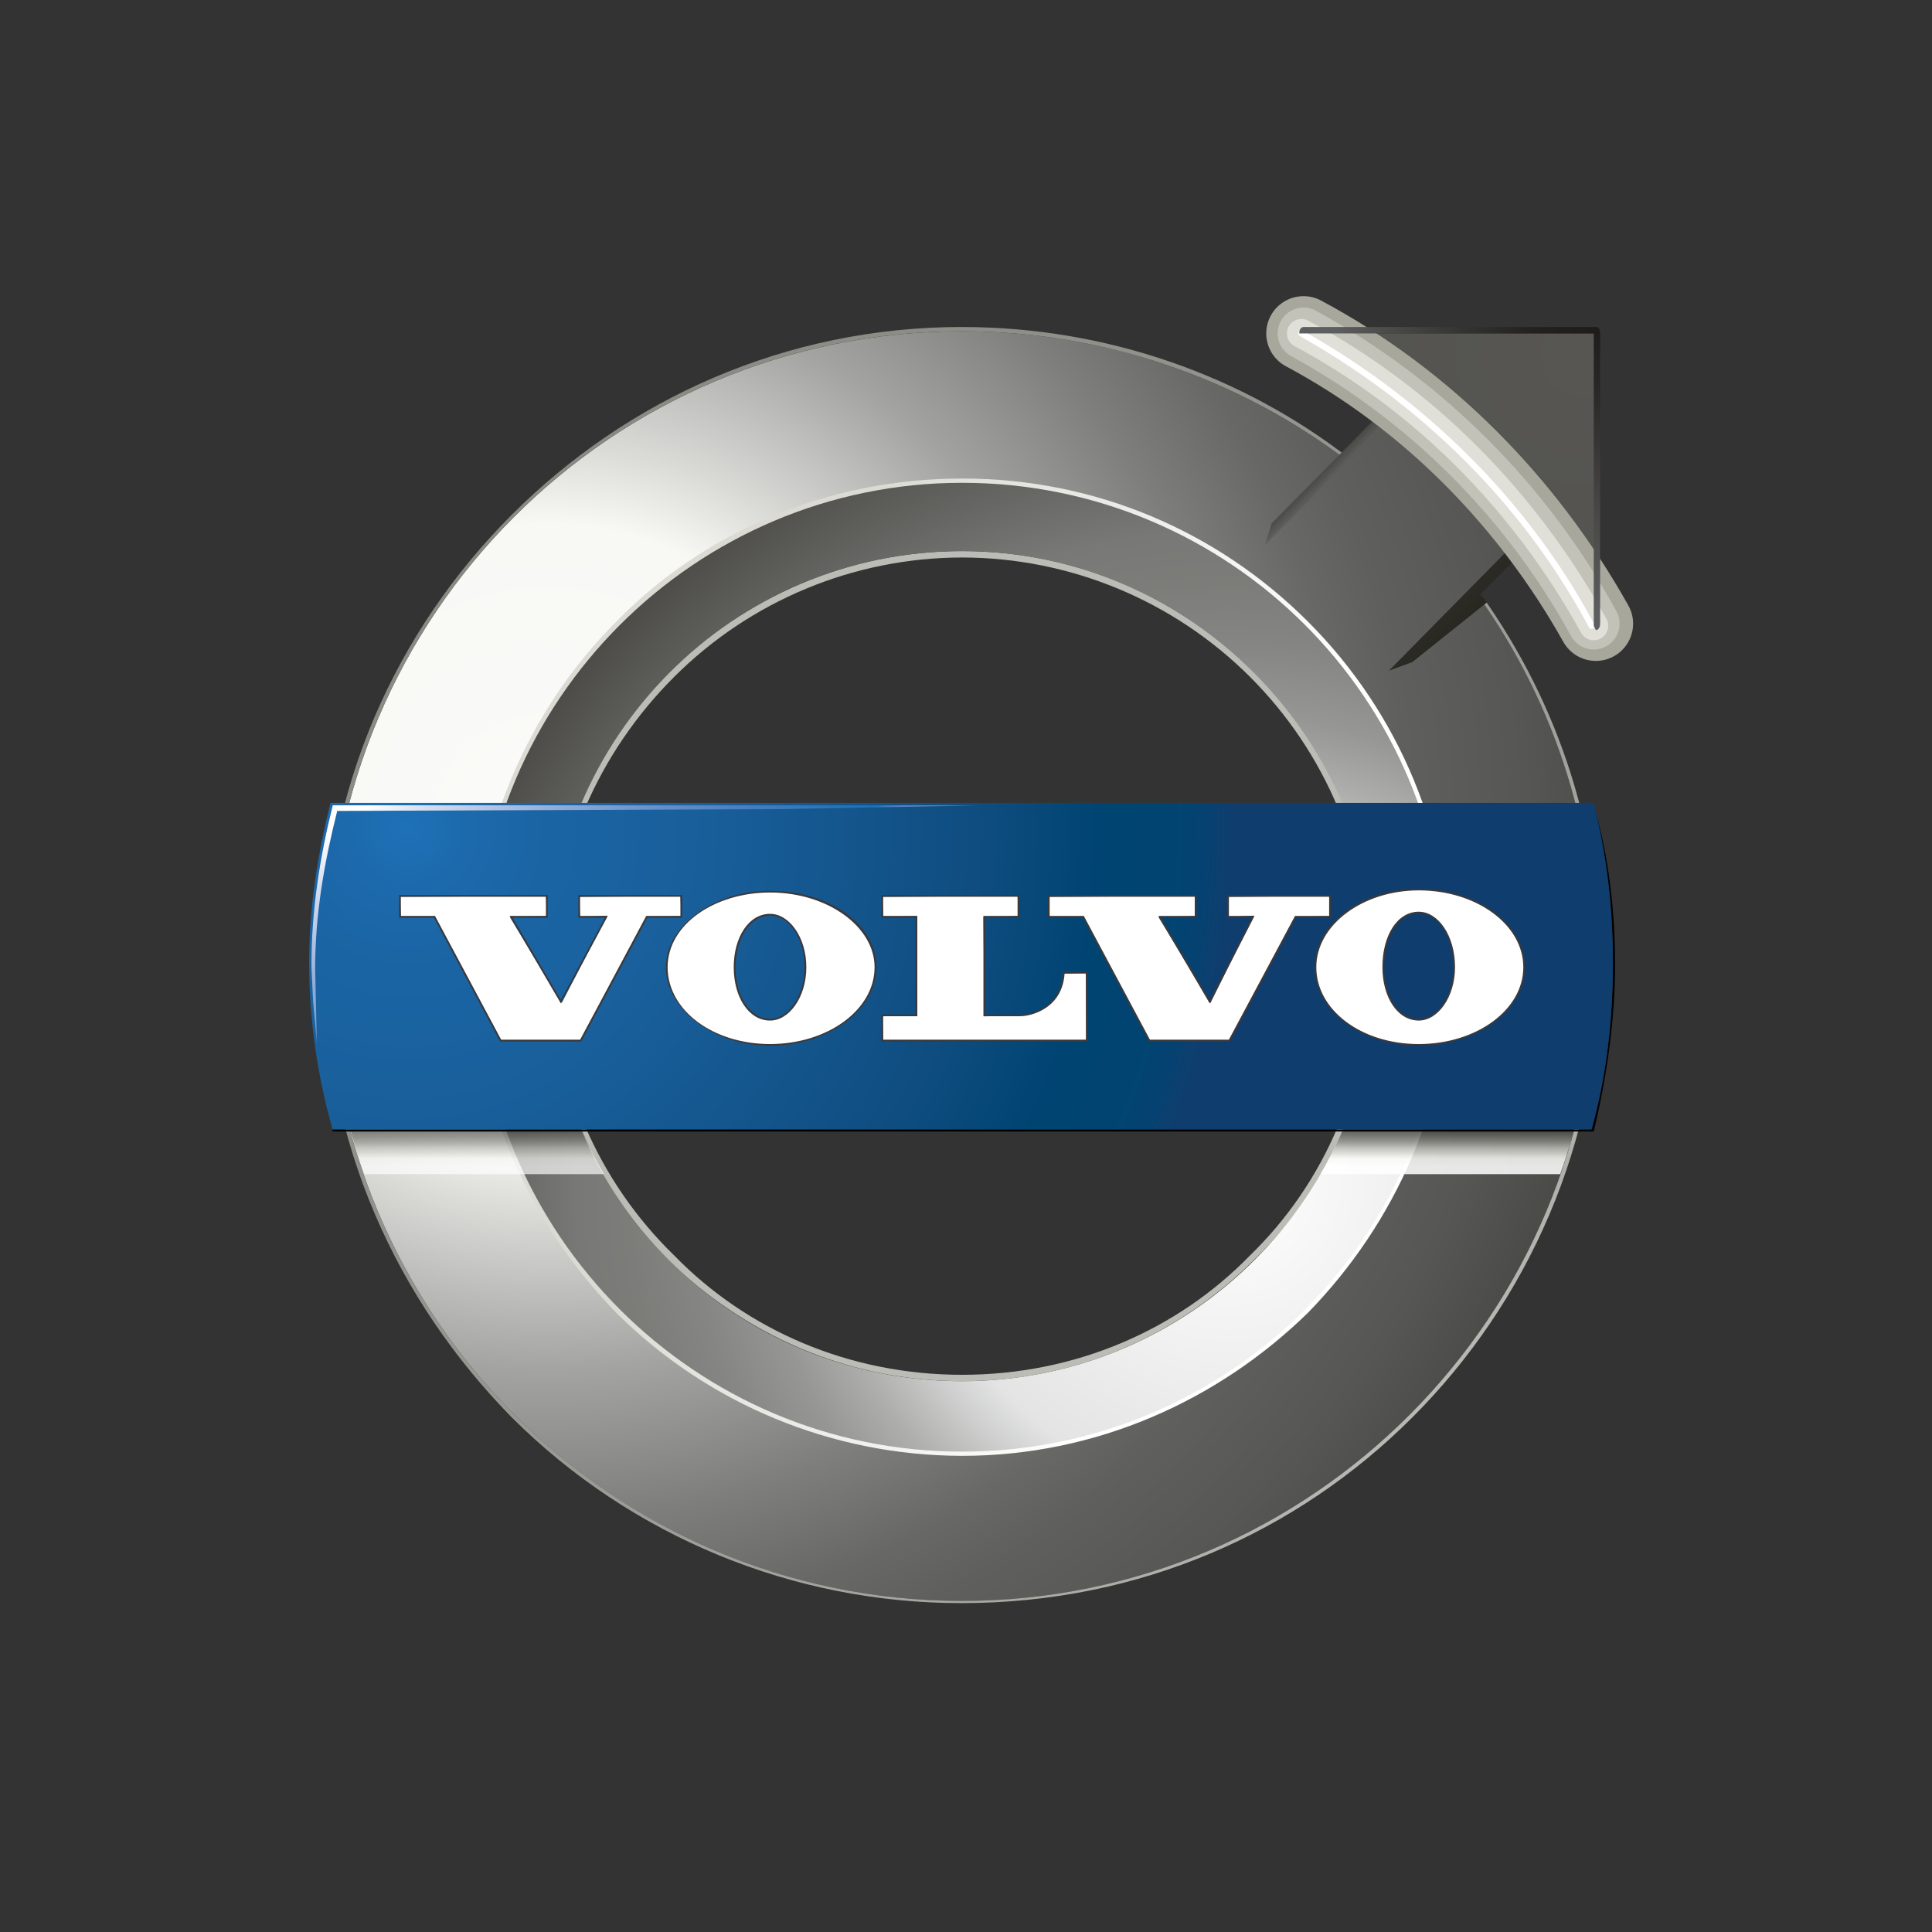
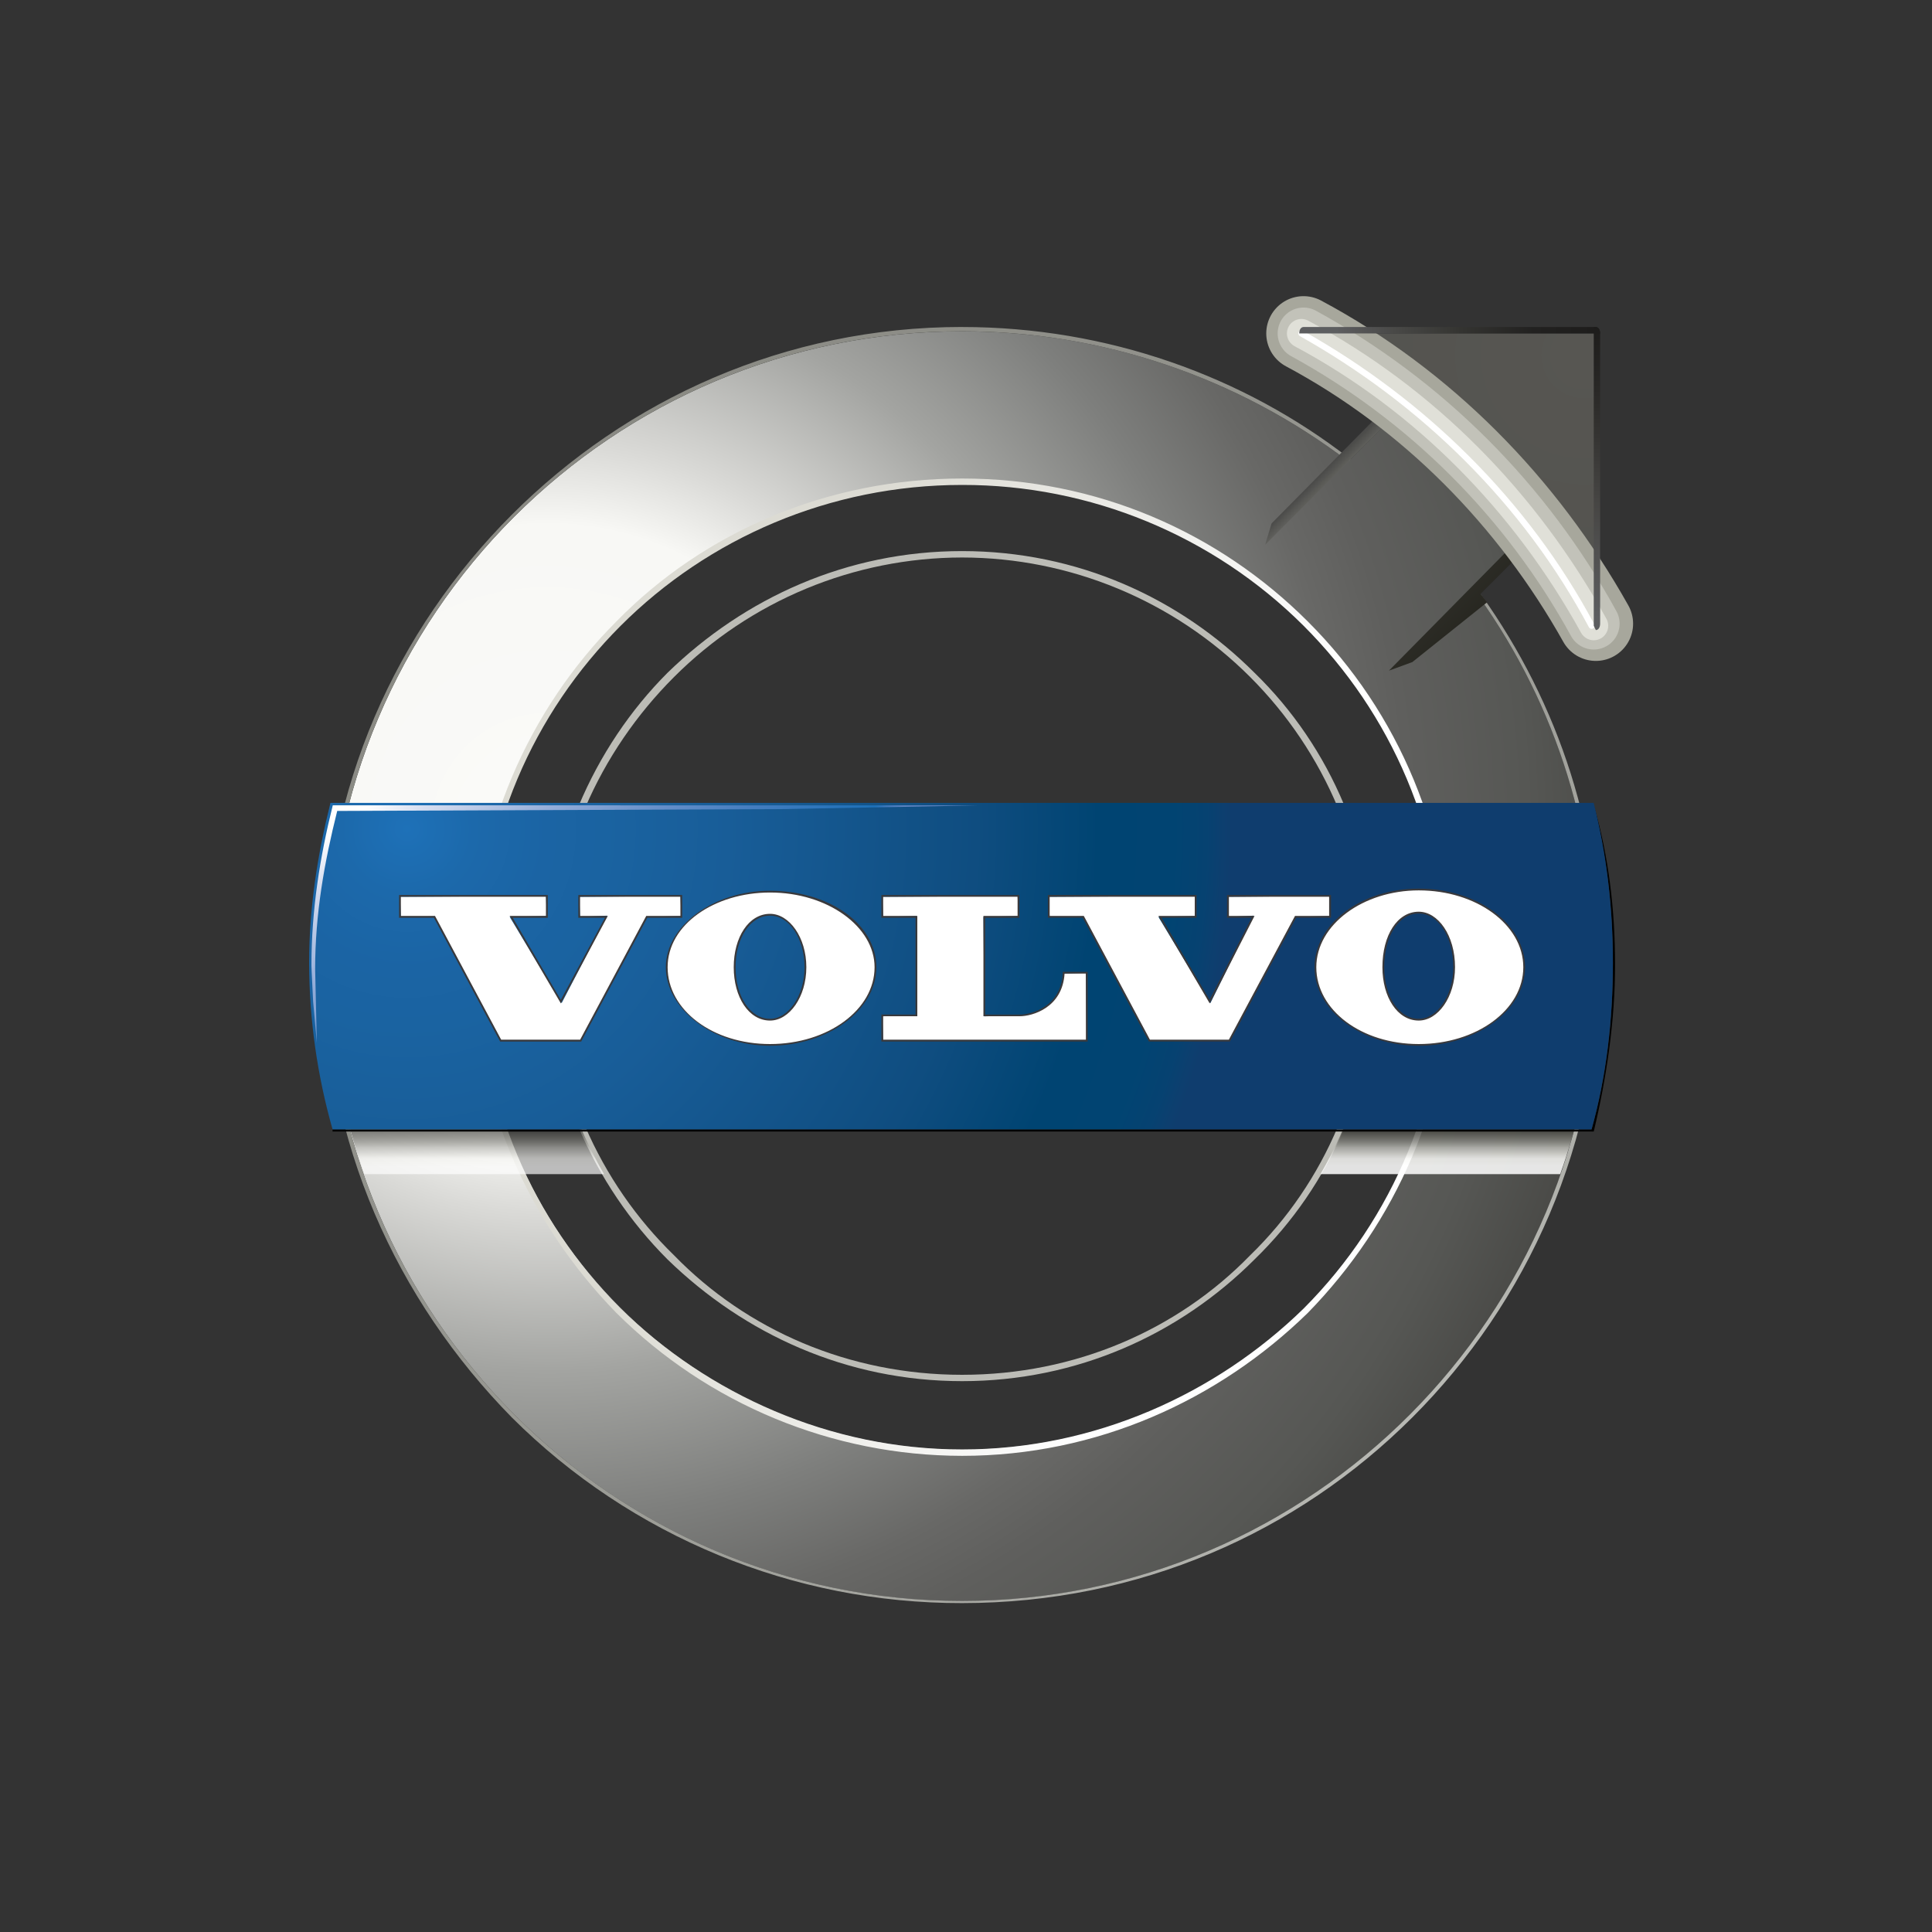
<svg xmlns="http://www.w3.org/2000/svg" xmlns:xlink="http://www.w3.org/1999/xlink" id="Layer_1" data-name="Layer 1" viewBox="0 0 500 500">
  <rect x="0" y="0" width="500" height="500" fill="#333333" stroke="none" />
  <defs>
    <style>
      .cls-1 {
        stroke: #e0e0d8;
        stroke-width: 7.49px;
      }

      .cls-1, .cls-2, .cls-3, .cls-4 {
        fill: none;
        stroke-linecap: round;
        stroke-miterlimit: 226.94;
      }

      .cls-5 {
        fill: url(#radial-gradient-5);
      }

      .cls-6 {
        fill: url(#radial-gradient-4);
      }

      .cls-7 {
        fill: url(#radial-gradient-3);
      }

      .cls-8 {
        fill: url(#radial-gradient-2);
      }

      .cls-9 {
        fill: #39393c;
      }

      .cls-10 {
        fill: url(#radial-gradient);
      }

      .cls-11 {
        fill: url(#linear-gradient);
      }

      .cls-12 {
        fill: #fff;
      }

      .cls-13 {
        fill: url(#linear-gradient-8);
      }

      .cls-13, .cls-14, .cls-15, .cls-16, .cls-17, .cls-18, .cls-19 {
        opacity: .67;
      }

      .cls-13, .cls-14, .cls-15, .cls-16, .cls-17, .cls-18, .cls-19, .cls-20 {
        isolation: isolate;
      }

      .cls-14 {
        fill: url(#linear-gradient-5);
      }

      .cls-15 {
        fill: url(#linear-gradient-7);
      }

      .cls-16 {
        fill: url(#linear-gradient-6);
      }

      .cls-17 {
        fill: url(#linear-gradient-4);
      }

      .cls-18 {
        fill: url(#linear-gradient-3);
      }

      .cls-19 {
        fill: url(#linear-gradient-2);
      }

      .cls-20 {
        fill: url(#linear-gradient-9);
        opacity: .86;
      }

      .cls-2 {
        stroke: #c2c2b9;
        stroke-width: 13.39px;
      }

      .cls-21 {
        fill: url(#linear-gradient-10);
      }

      .cls-22 {
        fill: url(#linear-gradient-11);
      }

      .cls-23 {
        fill: url(#linear-gradient-12);
      }

      .cls-24 {
        fill: url(#linear-gradient-13);
      }

      .cls-25 {
        fill: #bcbcb6;
      }

      .cls-3 {
        stroke: #fff;
        stroke-width: 1.59px;
      }

      .cls-4 {
        stroke: #a7a79c;
        stroke-width: 19.29px;
      }
    </style>
    <radialGradient id="radial-gradient" cx="2277.8" cy="-658.42" fx="2277.8" fy="-658.42" r="6.04" gradientTransform="translate(-129100.73 37573.24) scale(56.74)" gradientUnits="userSpaceOnUse">
      <stop offset="0" stop-color="#fff" />
      <stop offset=".04" stop-color="#fafaf8" />
      <stop offset=".23" stop-color="#f8f8f5" />
      <stop offset=".29" stop-color="#dadad7" />
      <stop offset=".41" stop-color="#a3a4a1" />
      <stop offset=".52" stop-color="#7e7f7d" />
      <stop offset=".6" stop-color="#686866" />
      <stop offset=".65" stop-color="#5f5f5d" />
      <stop offset=".74" stop-color="#565754" />
      <stop offset=".9" stop-color="#3b3a37" />
      <stop offset="1" stop-color="#000" />
    </radialGradient>
    <linearGradient id="linear-gradient" x1="2278.73" y1="-658.23" x2="2280.89" y2="-657.49" gradientTransform="translate(-129100.73 37573.24) scale(56.74)" gradientUnits="userSpaceOnUse">
      <stop offset="0" stop-color="#dcdbd3" />
      <stop offset="1" stop-color="#fff" />
    </linearGradient>
    <radialGradient id="radial-gradient-2" cx="2281.58" cy="-655.99" fx="2281.58" fy="-655.99" r="6.63" gradientTransform="translate(-129100.73 37573.24) scale(56.74)" gradientUnits="userSpaceOnUse">
      <stop offset="0" stop-color="#bbbcb7" />
      <stop offset="1" stop-color="#808079" />
    </radialGradient>
    <radialGradient id="radial-gradient-3" cx="2280.91" cy="-656.8" fx="2280.91" fy="-656.8" r="4.65" gradientTransform="translate(-129100.73 37573.24) scale(56.74)" gradientUnits="userSpaceOnUse">
      <stop offset="0" stop-color="#fff" />
      <stop offset=".16" stop-color="#f1f1f2" />
      <stop offset=".3" stop-color="#e4e4e5" />
      <stop offset=".34" stop-color="#cecfce" />
      <stop offset=".4" stop-color="#aeafac" />
      <stop offset=".46" stop-color="#969694" />
      <stop offset=".53" stop-color="#858683" />
      <stop offset=".59" stop-color="#7c7c79" />
      <stop offset=".64" stop-color="#787976" />
      <stop offset=".74" stop-color="#5e5e5b" />
      <stop offset=".85" stop-color="#43423f" />
      <stop offset=".94" stop-color="#1f1f1e" />
      <stop offset="1" stop-color="#000" />
    </radialGradient>
    <linearGradient id="linear-gradient-2" x1="2277.24" y1="-657.13" x2="2277.24" y2="-657.15" gradientTransform="translate(-129100.73 37573.24) scale(56.74)" gradientUnits="userSpaceOnUse">
      <stop offset="0" stop-color="#fff" />
      <stop offset=".17" stop-color="#f8f8f5" />
      <stop offset=".43" stop-color="#b1b1ac" />
      <stop offset=".43" stop-color="#adaea8" />
      <stop offset=".53" stop-color="#898984" />
      <stop offset=".63" stop-color="#6c6c67" />
      <stop offset=".73" stop-color="#53534e" />
      <stop offset=".82" stop-color="#3e3e3a" />
      <stop offset=".92" stop-color="#252523" />
      <stop offset="1" stop-color="#1b1a19" />
    </linearGradient>
    <linearGradient id="linear-gradient-3" x1="2277.64" y1="-657.2" x2="2277.64" y2="-657.2" xlink:href="#linear-gradient-2" />
    <linearGradient id="linear-gradient-4" x1="2277.64" y1="-657.18" x2="2277.64" y2="-657.19" xlink:href="#linear-gradient-2" />
    <linearGradient id="linear-gradient-5" x1="2277.37" x2="2277.37" xlink:href="#linear-gradient-2" />
    <linearGradient id="linear-gradient-6" x1="2277.71" y1="-657.17" x2="2277.71" y2="-657.18" xlink:href="#linear-gradient-2" />
    <linearGradient id="linear-gradient-7" x1="2277.64" y1="-656.88" x2="2277.64" y2="-657.09" xlink:href="#linear-gradient-2" />
    <linearGradient id="linear-gradient-8" x1="2277.71" y1="-657.19" x2="2277.71" y2="-657.2" xlink:href="#linear-gradient-2" />
    <linearGradient id="linear-gradient-9" x1="1649.03" y1="-656.88" x2="1649.03" y2="-657.09" gradientTransform="translate(93934.52 37573.24) rotate(-180) scale(56.74 -56.74)" xlink:href="#linear-gradient-2" />
    <radialGradient id="radial-gradient-4" cx="2277.16" cy="-658.42" fx="2277.16" fy="-658.42" r="3.76" gradientTransform="translate(-129100.73 37573.24) scale(56.74)" gradientUnits="userSpaceOnUse">
      <stop offset="0" stop-color="#1e71b8" />
      <stop offset=".08" stop-color="#1c69ab" />
      <stop offset=".17" stop-color="#1b64a4" />
      <stop offset=".24" stop-color="#1a63a1" />
      <stop offset=".39" stop-color="#185d98" />
      <stop offset=".69" stop-color="#0f4d80" />
      <stop offset=".84" stop-color="#004472" />
      <stop offset=".93" stop-color="#014472" />
      <stop offset=".97" stop-color="#064271" />
      <stop offset=".99" stop-color="#0d3f6f" />
      <stop offset="1" stop-color="#0f3d6e" />
    </radialGradient>
    <linearGradient id="linear-gradient-10" x1="2282.65" y1="-659.21" x2="2281.19" y2="-660.68" gradientTransform="translate(-129100.73 37573.24) scale(56.74)" gradientUnits="userSpaceOnUse">
      <stop offset="0" stop-color="#121209" />
      <stop offset=".65" stop-color="#454441" />
      <stop offset=".65" stop-color="#484845" />
      <stop offset=".66" stop-color="#535350" />
      <stop offset=".66" stop-color="#646561" />
      <stop offset=".66" stop-color="#7b7b77" />
      <stop offset=".67" stop-color="#969792" />
      <stop offset=".67" stop-color="#bbbbb7" />
      <stop offset=".68" stop-color="#e8e7e2" />
      <stop offset=".68" stop-color="#fbfaf5" />
      <stop offset=".68" stop-color="#f8f7f2" />
      <stop offset=".68" stop-color="#f0f0ea" />
      <stop offset=".69" stop-color="#e4e3dd" />
      <stop offset=".69" stop-color="#d2d2cc" />
      <stop offset=".69" stop-color="#bbbcb5" />
      <stop offset=".69" stop-color="#a0a19a" />
      <stop offset=".69" stop-color="#83847d" />
      <stop offset=".69" stop-color="#6d6d67" />
      <stop offset=".71" stop-color="#5f5f5b" />
      <stop offset=".73" stop-color="#4d4d4b" />
      <stop offset=".76" stop-color="#3b3a3a" />
      <stop offset=".8" stop-color="#242324" />
      <stop offset=".85" stop-color="#101010" />
      <stop offset="1" stop-color="#000" />
    </linearGradient>
    <radialGradient id="radial-gradient-5" cx="2282.53" cy="-660.58" fx="2282.53" fy="-660.58" r="1.57" gradientTransform="translate(-129100.73 37573.24) scale(56.74)" gradientUnits="userSpaceOnUse">
      <stop offset="0" stop-color="#575652" />
      <stop offset="1" stop-color="#52524e" />
    </radialGradient>
    <linearGradient id="linear-gradient-11" x1="2281.4" y1="-660.74" x2="2282.78" y2="-660.74" gradientTransform="translate(-129100.73 37573.24) scale(56.74)" gradientUnits="userSpaceOnUse">
      <stop offset="0" stop-color="#5d5e60" />
      <stop offset=".02" stop-color="#5b5b5d" />
      <stop offset=".2" stop-color="#484846" />
      <stop offset=".41" stop-color="#343431" />
      <stop offset=".65" stop-color="#222120" />
      <stop offset="1" stop-color="#1b1a19" />
    </linearGradient>
    <linearGradient id="linear-gradient-12" x1="2282.76" y1="-659.38" x2="2282.76" y2="-660.76" gradientTransform="translate(-129100.73 37573.24) scale(56.74)" gradientUnits="userSpaceOnUse">
      <stop offset="0" stop-color="#5d5e60" />
      <stop offset=".39" stop-color="#464543" />
      <stop offset=".74" stop-color="#2a2927" />
      <stop offset="1" stop-color="#1b1a19" />
    </linearGradient>
    <linearGradient id="linear-gradient-13" x1="2277.68" y1="-659.04" x2="2278.56" y2="-657.85" gradientTransform="translate(-129100.73 37573.24) scale(56.74)" gradientUnits="userSpaceOnUse">
      <stop offset="0" stop-color="#fff" />
      <stop offset=".11" stop-color="#d5ddf0" />
      <stop offset=".34" stop-color="#94add9" />
      <stop offset=".54" stop-color="#668fc9" />
      <stop offset=".71" stop-color="#447dbf" />
      <stop offset=".85" stop-color="#2a74ba" />
      <stop offset=".93" stop-color="#1e71b8" />
      <stop offset=".95" stop-color="#4079bc" />
      <stop offset=".97" stop-color="#5580c0" />
      <stop offset=".98" stop-color="#6085c2" />
      <stop offset="1" stop-color="#6486c3" />
    </linearGradient>
  </defs>
  <path class="cls-25" d="M248.99,142.62c29.82,0,56.33,12.15,75.66,31.48,19.88,19.33,31.48,46.39,31.48,76.21s-11.6,56.33-31.48,75.65c-19.34,19.34-45.84,31.48-75.66,31.48s-56.33-12.15-76.21-31.48c-19.34-19.33-31.48-46.39-31.48-75.65s12.15-56.88,31.48-76.22c19.88-19.32,46.39-31.47,76.21-31.47h0ZM248.99,144.28c-27.97.03-54.78,11.15-74.55,30.93-19.34,19.33-31.48,45.84-31.48,75.11s12.15,55.77,31.48,74.55c18.78,19.33,45.28,30.93,74.55,30.93s55.78-11.61,74.55-30.93c19.34-18.78,30.93-45.28,30.93-74.55s-11.6-55.78-30.93-75.11c-19.78-19.77-46.59-30.9-74.55-30.93h0Z" />
  <path class="cls-10" d="M248.99,85.74c37.55,0,72.35,12.69,99.96,33.69l18.22-18.22,32.03,32.03-18.22,18.78c20.43,27.61,32.03,61.3,32.03,97.75,0,90.57-73.45,164.57-164.02,164.57s-164.02-74-164.02-164.57S158.42,85.74,248.99,85.74ZM248.99,124.4c-69.03,0-125.36,56.33-125.36,125.36s56.33,125.36,125.36,125.36,125.36-55.78,125.36-125.36-56.33-125.36-125.36-125.36Z" />
  <path class="cls-11" d="M248.99,123.84c34.79,0,66.27,13.81,89.47,37,23.76,23.7,37.08,55.91,37,89.47,0,34.78-14.36,66.27-37,89.47-23.19,22.63-54.67,36.99-89.47,36.99-33.54-.03-65.7-13.33-89.47-36.99-22.64-23.19-37-54.68-37-89.47s14.36-66.83,37-89.47c22.64-23.19,54.67-37,89.47-37h0ZM248.99,125.5c-34.24,0-65.72,13.81-88.36,36.45-22.64,22.64-36.45,53.57-36.45,88.36s13.81,65.71,36.45,88.36c22.63,22.09,54.12,36.45,88.36,36.45s65.72-14.36,88.37-36.45c23.39-23.45,36.5-55.24,36.45-88.36,0-34.79-13.81-65.72-36.45-88.37-23.46-23.38-55.25-36.49-88.37-36.44h0Z" />
  <path class="cls-8" d="M248.99,84.63c37.55,0,72.9,12.7,100.51,34.24l-.55.55c-28.74-21.86-63.85-33.69-99.96-33.69-90.57,0-164.02,73.44-164.02,164.02s73.45,164.57,164.02,164.57,164.02-74,164.02-164.57c0-36.45-11.6-70.14-32.03-97.75l.55-.55c20.43,27.62,32.58,61.3,32.58,98.3,0,45.84-18.78,87.26-48.6,117.08s-70.69,48.05-116.53,48.05c-43.68.09-85.61-17.2-116.53-48.05-29.82-30.37-48.6-71.24-48.6-117.08s18.78-86.7,48.6-116.53c29.82-29.82,70.69-48.6,116.53-48.6Z" />
-   <path class="cls-7" d="M248.99,124.95c69.03,0,125.36,55.78,125.36,125.37s-56.33,125.36-125.36,125.36-125.36-56.34-125.36-125.37,56.33-125.36,125.36-125.36h0ZM248.99,142.62c-59.09,0-107.14,48.05-107.14,107.69s48.05,107.14,107.14,107.14,107.14-48.05,107.14-107.14-48.05-107.69-107.14-107.69h0Z" />
  <path class="cls-19" d="M99.13,289.56c0,.16.04.3.12.44.07.13.18.18.35.18.12,0,.23-.03.36-.09.14-.07.27-.17.38-.28v-1.22c-.46.08-.77.18-.95.35-.17.16-.27.39-.27.62h0Z" />
  <path class="cls-18" d="M122.51,286.07h.77v.65h-.77v-.65Z" />
  <path class="cls-17" d="M122.51,286.85h.77v.67h-.77v-.67Z" />
  <path class="cls-14" d="M106.9,289.56c0,.16.05.3.12.44.07.13.18.18.35.18.12,0,.24-.03.36-.09s.25-.15.38-.28v-1.22c-.46.08-.77.18-.95.35-.17.16-.27.39-.27.62h0Z" />
  <path class="cls-16" d="M125.87,287.21h2.12v1h-2.12v-1Z" />
  <path class="cls-15" d="M147.26,283.74h-58.72c1.45,6.9,3.46,13.58,5.74,20.13h62.05c-3.71-6.38-6.75-13.13-9.07-20.13ZM122.22,285.02l.45.28-.16.18v.47h.74l.16-.26.31.36-.16.18v.49h.08l.22-.28.32.41h-.64l.02.88-.28.17v-.26h-.77v.76h.58l.2-.31.31.44h-1.09v.7h.95l.22-.36.35.48h-1.52c0,.29,0,.61.04.94l-.32.15c.02-.4.03-.76.03-1.09h-.81c-.11,0-.21.02-.31.08l-.18-.21h1.3v-.7h-.59c-.12,0-.18.02-.25.08l-.16-.2h1v-.76h-.59c-.12,0-.18.02-.25.08l-.16-.21h1v-.67h-.87c-.12,0-.18.02-.24.08l-.16-.21h1.28v-.64h-.56c-.12,0-.19.03-.25.08l-.16-.21h.95c0-.31,0-.62-.02-.93h0ZM98.06,290.33h-1.58v-.16h.47c.08,0,.12-.02.15-.05s.04-.08.04-.15v-3.7c0-.05,0-.11-.04-.15-.04-.04-.1-.06-.15-.06h-.46v-.15h.23c.24,0,.47-.07.67-.21h.04v4.27c0,.07.02.12.05.15.04.03.08.05.14.05h.48v.16h-.02ZM100.95,290.19c-.07.1-.16.15-.26.15-.08,0-.16-.02-.22-.08-.06-.08-.1-.17-.12-.26-.12.1-.24.2-.38.28-.13.06-.28.1-.42.09-.21.01-.41-.07-.56-.22-.13-.13-.2-.31-.2-.49,0-.31.11-.57.31-.77.21-.19.62-.34,1.24-.43v-.31c0-.15-.03-.3-.09-.43-.07-.12-.2-.17-.42-.17s-.39.05-.48.15c-.09.1-.14.18-.1.29.02.07.02.14,0,.21-.03.06-.09.11-.16.11-.05,0-.1-.02-.13-.06-.04-.05-.06-.12-.06-.18,0-.16.09-.31.26-.45.19-.14.41-.21.64-.2.27,0,.48.06.61.18.15.14.2.31.2.55v1.71c0,.15,0,.22.03.25s.05.04.12.04c.07,0,.12-.04.15-.12s.04-.18.04-.32h.1c0,.23-.02.4-.09.49h0ZM103.58,290.33h-.85v-.16h.11c.07,0,.12-.02.15-.05s.03-.08.03-.15v-1.74c0-.16-.02-.33-.1-.48-.06-.11-.18-.17-.3-.17-.14,0-.27.06-.38.16-.15.12-.27.27-.35.44v1.79c0,.07.02.12.05.15.03.03.08.05.13.05h.1v.16h-.85v-.16h.1c.08,0,.12-.02.15-.05s.04-.08.04-.15v-2.23s0-.1-.02-.12-.05-.04-.08-.04h-.18v-.15h.15c.08,0,.15,0,.2-.02s.12-.05.18-.12h.04v.6c.1-.14.22-.27.36-.38.11-.09.24-.13.38-.13.23,0,.4.08.51.22.12.21.18.46.16.71v1.66c0,.07.02.12.05.15s.08.05.14.05h.1v.16h0ZM105.73,290.13c-.12.16-.27.23-.47.23s-.35-.08-.45-.23-.16-.4-.16-.73v-1.81h-.58v-.15h.16c.16,0,.3-.07.4-.19.11-.13.16-.33.19-.61l.02-.2h.12v1h.81v.15h-.81v1.92c0,.25.04.41.11.49.07.09.16.13.31.13.13,0,.25-.06.32-.16.09-.14.14-.31.16-.48l.11.05c-.03.21-.11.4-.23.58h0ZM108.72,290.19c-.07.1-.15.15-.26.15-.09,0-.16-.02-.21-.08-.06-.05-.1-.15-.13-.26-.12.1-.24.2-.38.28-.13.06-.27.1-.41.09-.4.02-.74-.29-.77-.69,0,0,0-.02,0-.02,0-.29.11-.57.31-.77.21-.19.62-.34,1.24-.43v-.31c0-.15-.03-.3-.09-.43-.06-.12-.2-.17-.41-.17-.23,0-.4.05-.48.15-.09.1-.13.18-.1.29.02.08.02.15,0,.21s-.08.11-.16.11c-.05,0-.1-.02-.13-.06-.04-.05-.05-.12-.05-.18,0-.16.08-.31.26-.45.19-.14.41-.21.64-.2.26,0,.48.06.61.18.14.14.19.31.19.55v1.71c0,.15,0,.22.03.25s.05.04.12.04.12-.04.14-.12.04-.18.04-.32h.1c.02.17-.01.34-.09.49h0ZM111.23,287.97c-.03.06-.08.08-.15.08-.08,0-.13-.02-.16-.08-.04-.06-.05-.13-.03-.2l-.02-.14s-.05-.05-.12-.05c-.12,0-.24.08-.4.26-.18.22-.32.46-.41.73v1.4c0,.07.02.12.05.15s.08.05.14.05h.44v.16h-1.49v-.16h.41c.07,0,.12-.02.15-.05s.04-.08.04-.15v-2.15c0-.06-.01-.12-.04-.17-.03-.04-.08-.06-.15-.06h-.41v-.15h.16c.22,0,.44-.05.64-.14h.06v.94c.11-.23.26-.45.44-.64.12-.13.29-.21.48-.21.14,0,.24.04.31.12s.12.15.12.26c0,.09-.02.16-.06.2ZM116.95,289.35v1.04c0,.36-.15.61-.44.75,0-.25-.22-.44-.63-.56v-.11l.58.06c.13,0,.18-.1.18-.32v-.86h-1.63c-.14,0-.28.02-.41.08l-.16-.2h2.2l-.02-.75.26.15.54-.59h-1.66l-.18.08-.16-.21h2l.22-.26.36.51c-.18-.03-.53.15-1.05.54l.2.13-.2.16v.22h1.36l.28-.36.41.49h-2.06ZM119.01,287.8c-.19,0-.35.11-.44.31-.79-.4-1.38-1.11-1.62-1.96h-.12c0,.8,0,1.29.02,1.44l-.35.12c.02-.38.02-.85.02-1.43-.44.93-1.19,1.68-2.12,2.12l-.02-.12c.81-.52,1.46-1.26,1.86-2.13h-1.25c-.14,0-.28.02-.41.08l-.16-.21h2.1l-.02-.93.52.28-.19.18v.47h1.49l.28-.36.36.49h-1.92c.33.83,1.08,1.42,1.96,1.55v.11h0ZM124.23,290.59c-.27.11-.4.22-.37.39-.42.02-.85.02-1.27,0-.42,0-.83-.09-1.22-.26-.32-.14-.6-.34-.84-.6-.24.4-.56.75-.95,1l-.06-.08c.37-.32.66-.72.87-1.17-.22-.41-.39-.86-.48-1.32l.08-.05c.12.38.29.74.48,1.09.14-.45.23-1.04.28-1.76h-.59l-.16.28-.28-.36.24-.14c.24-.5.47-1.01.69-1.52h-.66l-.23.08-.16-.21h1.08l.18-.28.28.42-.22.13c-.22.47-.48.96-.73,1.47h.54l.16-.23.31.36-.18.18c-.06.61-.18,1.22-.36,1.8.19.23.44.4.72.49.35.12.71.2,1.08.21.41.04,1,0,1.78-.06l-.02.11h0ZM129.22,290.54c-.24.05-.38.18-.42.42-.35-.14-.69-.31-1-.51-.3-.21-.56-.48-.77-.79-.25-.4-.43-.84-.51-1.3h-.64v2.07l1.09-.6.04.08c-.48.28-.91.65-1.25,1.1l-.24-.44c.06-.09.09-.2.1-.31v-3.74c0-.28,0-.51-.02-.72l.28.25h1.03c-.04-.32-.16-.63-.35-.9l.04-.08c.34.19.53.36.58.51.05.15,0,.31-.14.47h.91l.16-.25.32.36-.18.15v1.47l.02.67-.28.13v-.23h-1.33c.12.4.3.78.54,1.13.48-.27.91-.62,1.26-1.04l.3.51h-.24c-.41.18-.81.4-1.23.61.25.3.58.53.94.67.33.12.67.18,1.02.18v.12h0Z" />
  <path class="cls-13" d="M125.87,286.17h2.12v.91h-2.12v-.91Z" />
  <path class="cls-20" d="M350.8,283.74h58.72c-1.47,6.83-3.39,13.56-5.74,20.13h-62.05c3.68-6.34,6.75-13.06,9.08-20.13Z" />
  <path d="M412.46,208.34c3.87,13.26,5.52,27.06,5.52,41.42s-2.21,29.26-5.52,43.08H86.07v-.55h325.83c3.87-13.81,5.52-28.16,5.52-43.08s-1.66-28.16-4.97-40.87h0Z" />
  <path class="cls-6" d="M85.52,207.79h326.93c3.31,13.25,4.96,27.05,4.96,41.41s-1.66,29.27-5.52,43.08H86.07c-3.99-14.01-6.03-28.5-6.07-43.07,0-14.36,2.21-28.16,5.52-41.42Z" />
  <path class="cls-21" d="M373.8,90.15l36.45,36.46-27.06,27.06,1.66,2.21-19.33,15.46-6.07,2.22,39.76-40.31-32.03-32.03-39.76,39.76,1.66-5.52,44.73-45.29Z" />
  <path class="cls-5" d="M337.35,86.29c32.03,17.12,57.99,43.63,75.65,75.11v-75.11h-75.65Z" />
  <path class="cls-4" d="M337.35,86.29c32.03,17.12,57.99,43.63,75.65,75.11" />
  <path class="cls-2" d="M337.35,86.29c31.7,17.34,57.76,43.41,75.11,75.11" />
  <path class="cls-1" d="M336.8,86.29c32.03,17.12,57.99,43.63,75.66,75.66" />
  <path class="cls-3" d="M336.8,86.29c31.48,17.68,57.99,43.63,75.11,75.66" />
  <path class="cls-22" d="M413.01,84.63c.55,0,1.11.55,1.11,1.66h-77.88c0-1.1.56-1.66,1.11-1.66h75.66Z" />
  <path class="cls-23" d="M414.11,161.4c0,1.11-.55,1.66-1.11,1.66l-.54-1.11v-77.32h.54c.55,0,1.11.55,1.11,1.66v75.11h0Z" />
  <g>
    <path class="cls-12" d="M367.17,270.42c-14.74,0-26.73-9.03-26.73-20.11s11.99-20.11,26.73-20.11,27.29,9.02,27.29,20.11-12.24,20.11-27.29,20.11ZM367.17,236.18c-5.3,0-9.16,5.94-9.16,14.14,0,7.74,3.94,13.58,9.16,13.58s9.16-6.22,9.16-13.58c0-7.8-4.11-14.14-9.16-14.14ZM199.29,270.42c-14.75,0-26.74-9.03-26.74-20.11s12.24-19.57,26.74-19.57,27.29,8.78,27.29,19.57-12.24,20.11-27.29,20.11ZM199.29,236.73c-5.23,0-9.16,5.84-9.16,13.58s3.94,13.58,9.16,13.58,9.15-6.22,9.15-13.58-4.18-13.58-9.15-13.58h0ZM297.59,269.32l-17.32-32.15-8.63.13-.23-5.2,37.78-.23.23,5.2-9.62.23,13.45,22.3,11.19-22.63-6.42.33-.23-5.2,26.19-.23.23,5.2-9.07.23-16.98,32.03h-20.58ZM228.56,269.32l-.23-6.3,9.07-.22-.23-25.73-8.61.23-.23-5.2,35.02-.23.23,5.2-9.07.23.23,25.73,9.16-.22c2.98,0,10.81-1.95,11.36-10.83l5.75-.21.23,17.58h-52.69v-.02ZM129.7,269.32l-17.32-32.15-8.63.13-.23-5.2,37.78-.23.23,5.2-9.62.23,13.45,22.3,11.75-22.63-6.98.34-.23-5.2,26.19-.23.23,5.2-9.07.23-16.98,32.03-20.57-.02h0Z" />
    <path class="cls-9" d="M367.17,230.43c14.91,0,27.06,8.84,27.06,19.89s-12.15,19.88-27.06,19.88-26.51-8.84-26.51-19.88,12.15-19.89,26.51-19.89M367.17,264.12c4.96,0,9.39-6.07,9.39-13.81,0-8.28-4.42-14.36-9.39-14.36-5.52,0-9.4,6.07-9.4,14.36,0,7.73,3.87,13.81,9.4,13.81M199.29,230.98c14.9,0,27.05,8.84,27.05,19.34,0,11.04-12.15,19.88-27.05,19.88s-26.51-8.84-26.51-19.88,12.15-19.34,26.51-19.34M199.29,264.12c4.96,0,9.39-6.07,9.39-13.81s-4.42-13.81-9.39-13.81c-5.53,0-9.4,6.07-9.4,13.81,0,7.73,3.87,13.81,9.4,13.81M343.98,232.08v4.96h-8.83l-17.12,32.03h-20.43l-17.11-32.03h-8.84v-4.96h37.55v4.96h-9.39l13.26,22.64,11.6-22.64h-6.63v-4.96h25.93M263.35,232.08v4.96h-8.84v25.96h9.4c3.31,0,11.04-2.21,11.6-11.04h5.52v17.11h-52.47v-6.07h8.84v-25.96h-8.84v-4.96h34.79M176.09,232.08v4.96h-8.84l-17.11,32.03h-20.44l-17.12-32.03h-8.84v-4.96h37.55v4.96h-9.39l13.25,22.64,12.15-22.64h-7.18v-4.96h25.96M367.17,229.97c-14.86,0-26.98,9.12-26.98,20.34s12.1,20.33,26.98,20.33,27.52-9.11,27.52-20.33-12.35-20.34-27.52-20.34ZM367.17,263.66c-5.09,0-8.93-5.74-8.93-13.34,0-8.06,3.75-13.9,8.93-13.9s8.93,6.24,8.93,13.9c0,7.23-4.09,13.34-8.93,13.34ZM199.29,230.52c-14.62,0-26.98,9.07-26.98,19.79s12.1,20.33,26.98,20.33,27.52-9.11,27.52-20.33-12.34-19.79-27.52-19.79h0ZM199.29,263.66c-5.09,0-8.93-5.74-8.93-13.34s3.84-13.35,8.93-13.35,8.92,6.11,8.92,13.35c0,7.23-4.08,13.34-8.92,13.34ZM344.44,231.62h-26.88v5.9h6.34l-10.86,21.22-12.42-21.23h9.05v-5.9h-38.48v5.9h9.01l16.99,31.79.13.25h20.99l.13-.25,17-31.79h9.02v-5.89h0ZM263.81,231.62h-35.71v5.9h8.84v25.04h-8.84v7h53.39v-18.05h-6.42l-.03.44c-.54,8.71-8.22,10.62-11.14,10.62h-8.93v-25.04h8.84v-5.91h0ZM176.55,231.62h-26.88v5.9h6.87l-11.4,21.25-12.43-21.25h9.06v-5.9h-38.49v5.9h9.02l17,31.79.13.25h20.98l.13-.25,16.99-31.79h9.02v-5.9h0Z" />
  </g>
  <path class="cls-24" d="M86.12,208.42c-3.31,13.25-5.52,27.05-5.52,41.41,0,1.19.41,8.22.44,9.41l.96,10.67c-.02-.86-.44-18.25-.44-19.11,0-14.36,2.39-27.67,5.71-40.93l115.69-.48,49.93-.96-166.77-.02h0Z" />
</svg>